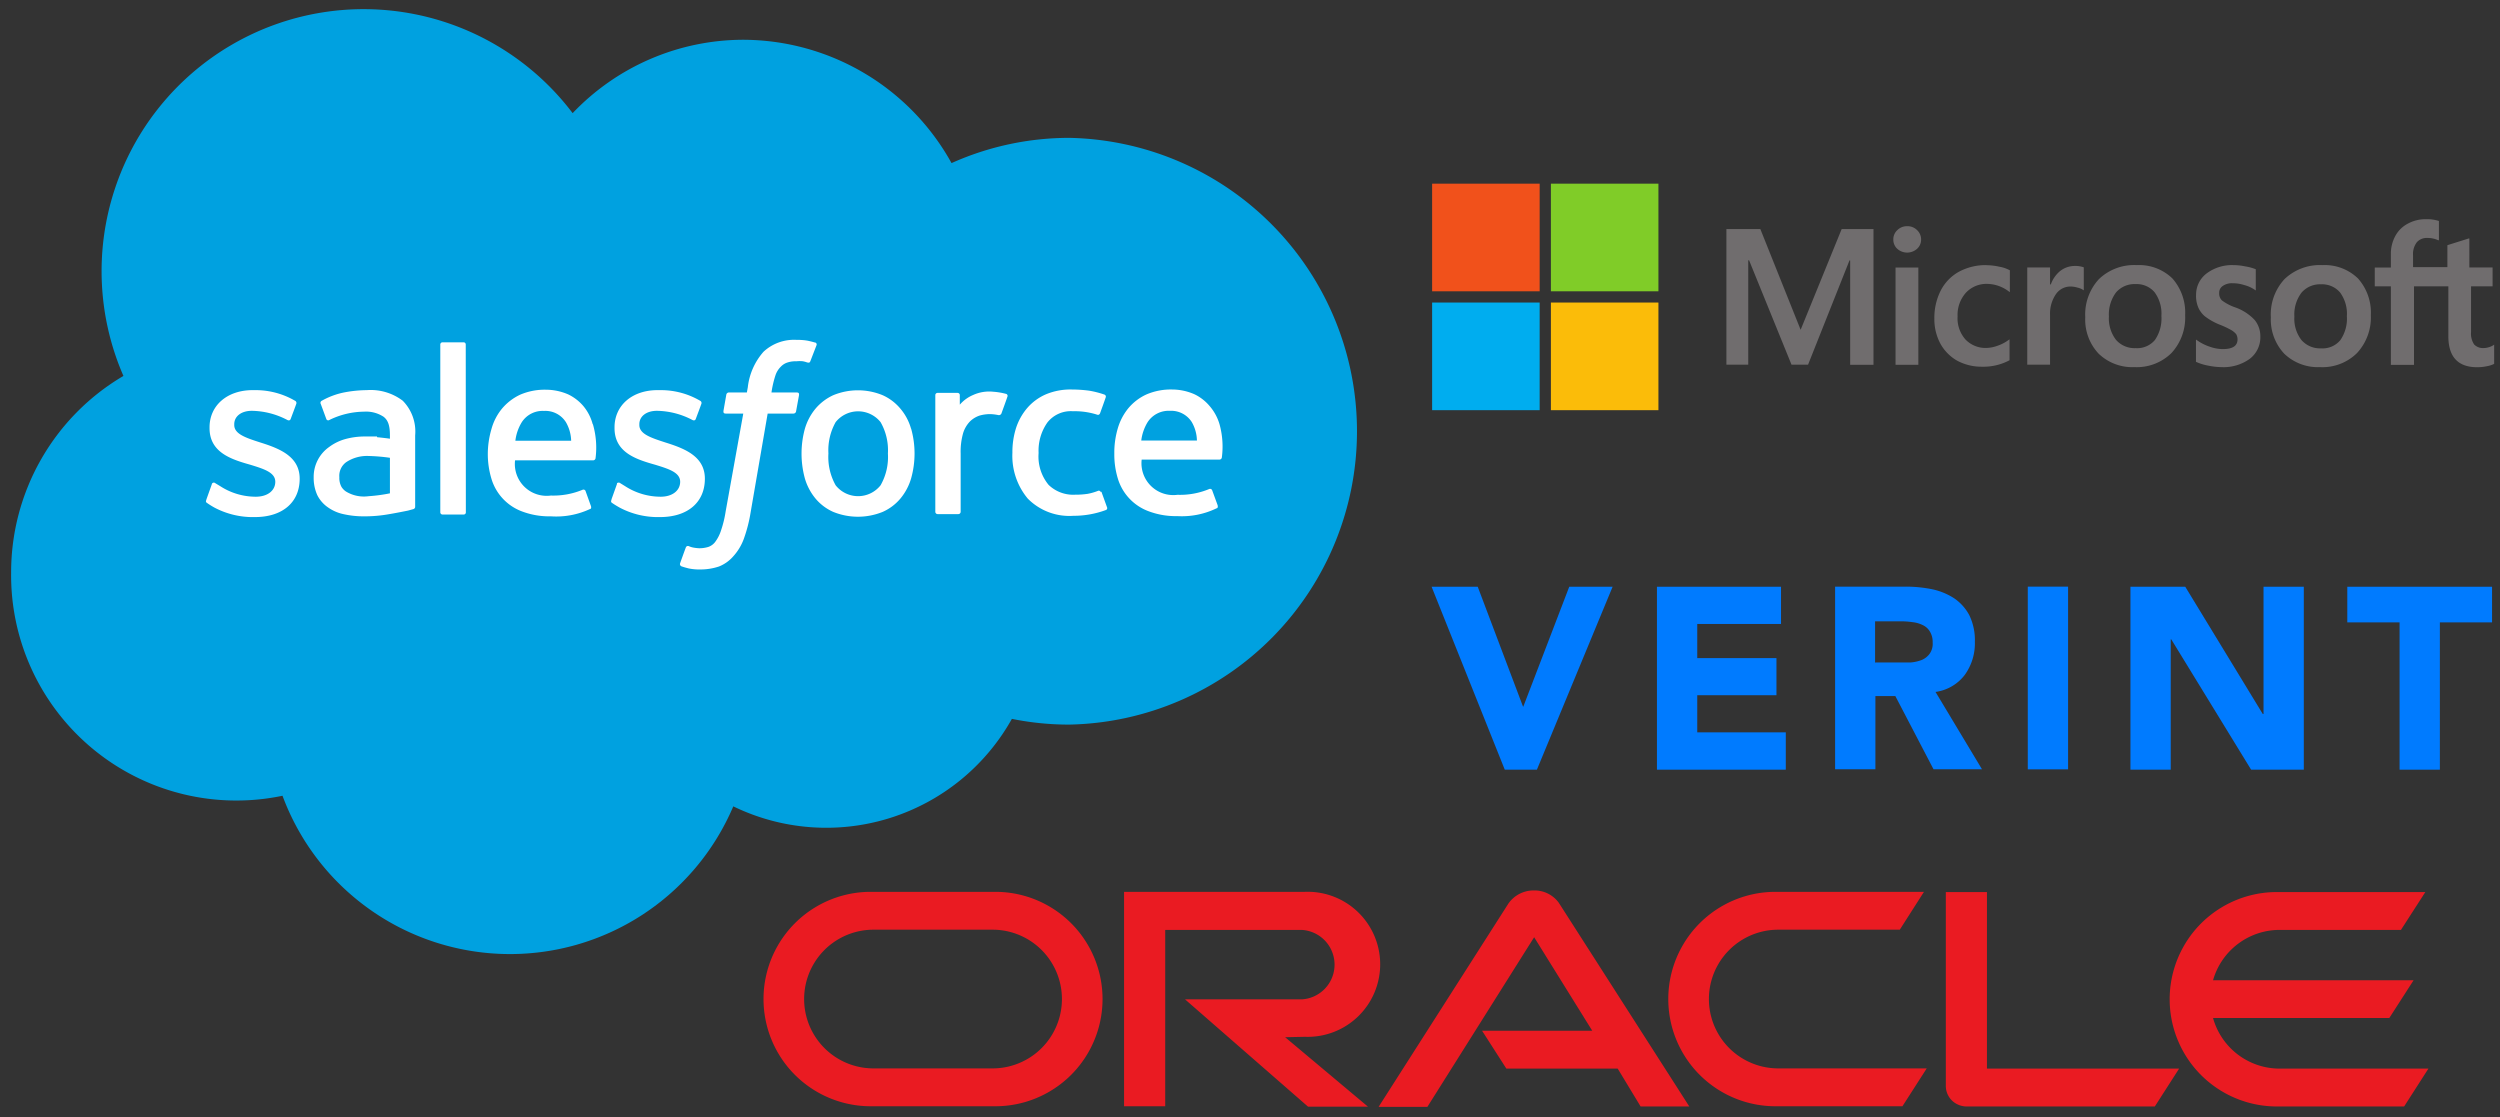
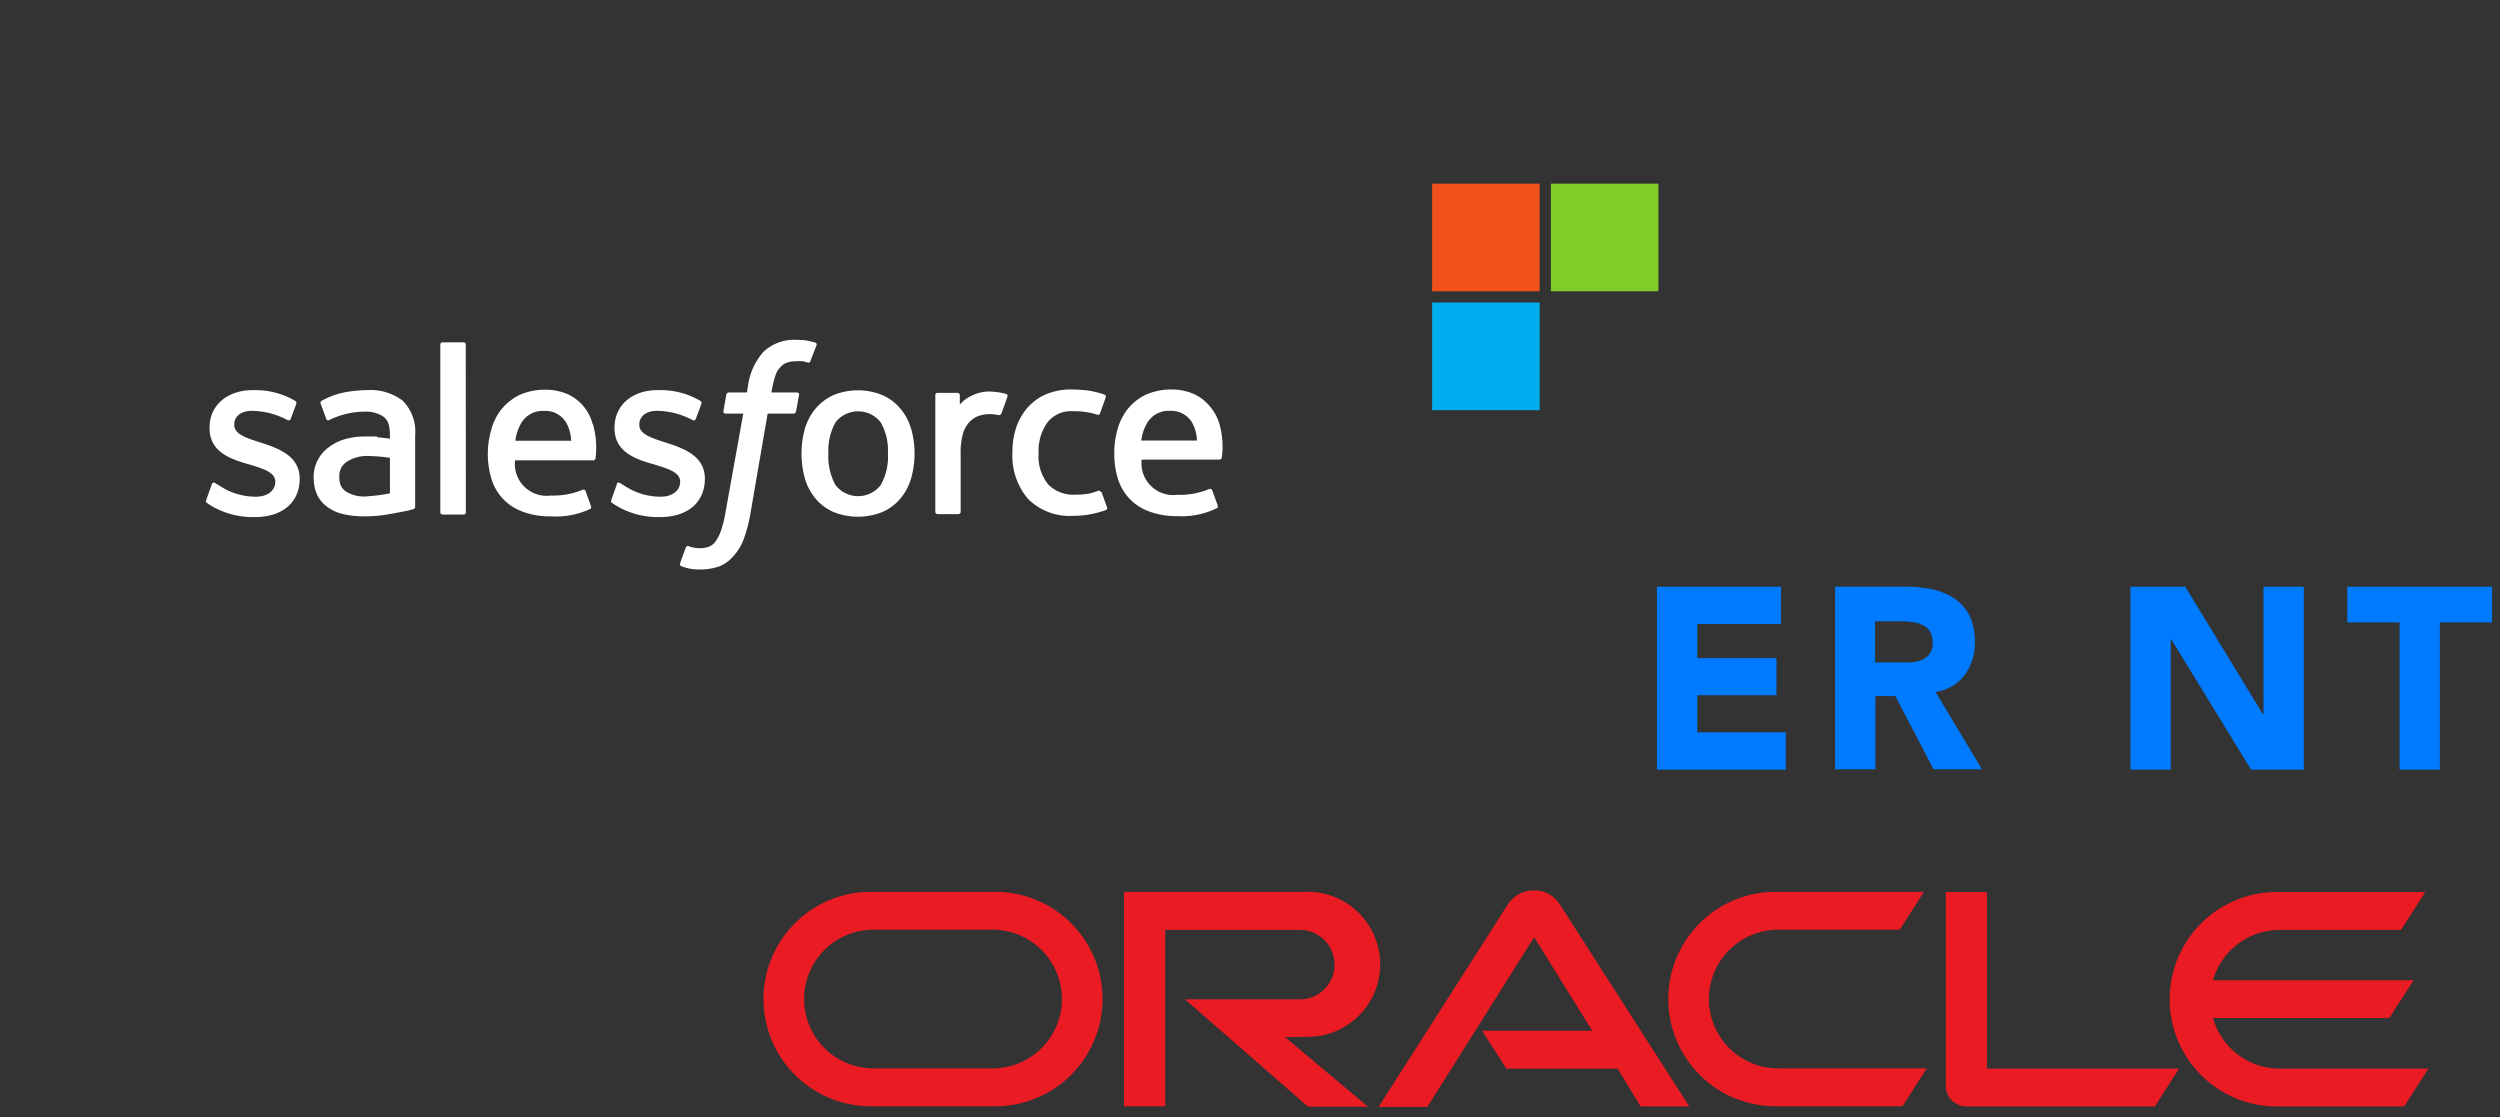
<svg xmlns="http://www.w3.org/2000/svg" id="Layer_1" data-name="Layer 1" viewBox="0 0 235.75 105.38">
  <rect x="0" y="0" width="235.75" height="105.38" fill="#333333" stroke="none" />
  <defs>
    <style>.cls-1{fill:#00a1e0;}.cls-2{fill:#fff;}.cls-3{fill:#706d6e;}.cls-4{fill:#f1511b;}.cls-5{fill:#80cc28;}.cls-6{fill:#00adef;}.cls-7{fill:#fbbc09;}.cls-8{fill:#ea1b22;}.cls-9{fill:#007bff;}</style>
  </defs>
  <title>cloud-applications</title>
  <g id="Layer_2" data-name="Layer 2">
    <g id="Layer_1-2" data-name="Layer 1-2">
-       <path class="cls-1" d="M54,10.67A22.25,22.25,0,0,1,70.1,3.75,22.52,22.52,0,0,1,89.73,15.38,27.15,27.15,0,0,1,100.82,13a27.67,27.67,0,0,1,0,55.33,27.1,27.1,0,0,1-5.4-.54,20.05,20.05,0,0,1-26.27,8.25,22.88,22.88,0,0,1-42.51-1A21.24,21.24,0,0,1,1.05,54,21.48,21.48,0,0,1,11.64,35.45,24.71,24.71,0,0,1,54,10.67" />
      <path class="cls-2" d="M19.46,47.13c-.09.21,0,.25.05.29q.34.24.72.45a7.75,7.75,0,0,0,3.81.89c2.6,0,4.22-1.39,4.22-3.62v0c0-2.06-1.83-2.81-3.54-3.36l-.22-.07c-1.3-.42-2.41-.78-2.41-1.63V40c0-.73.65-1.26,1.66-1.26a7.4,7.4,0,0,1,3.32.85s.25.16.34-.08.49-1.3.53-1.43a.23.23,0,0,0-.12-.29,7.38,7.38,0,0,0-3.74-1h-.26c-2.39,0-4.06,1.44-4.06,3.51v.07c0,2.18,1.84,2.88,3.58,3.38l.28.08c1.26.39,2.34.72,2.34,1.6v0c0,.81-.7,1.41-1.84,1.41a6.15,6.15,0,0,1-3.36-1l-.45-.27a.21.21,0,0,0-.29,0,.22.22,0,0,0-.05.11l-.51,1.43Zm38.2,0c-.08.21,0,.25.05.29.23.16.48.31.73.45a7.71,7.71,0,0,0,3.8.89c2.61,0,4.23-1.39,4.23-3.62v0c0-2.06-1.83-2.81-3.55-3.36l-.22-.07c-1.29-.42-2.41-.78-2.41-1.63V40c0-.73.65-1.26,1.66-1.26a7.4,7.4,0,0,1,3.32.85s.25.16.34-.08.49-1.3.53-1.43a.23.23,0,0,0-.12-.29,7.32,7.32,0,0,0-3.74-1H62c-2.39,0-4.05,1.44-4.05,3.51v.07c0,2.18,1.83,2.88,3.57,3.38l.28.08c1.26.39,2.34.72,2.34,1.6v0c0,.81-.71,1.41-1.84,1.41a6.17,6.17,0,0,1-3.36-1l-.44-.27a.24.24,0,0,0-.32,0l0,.07-.51,1.43Zm26.07-4.37a5.38,5.38,0,0,1-.69,3,2.7,2.7,0,0,1-4.24,0,5.46,5.46,0,0,1-.68-3,5.42,5.42,0,0,1,.68-2.95,2.71,2.71,0,0,1,4.24,0,5.32,5.32,0,0,1,.69,2.95m2.18-2.34a5,5,0,0,0-1-1.88,4.64,4.64,0,0,0-1.67-1.27,6.1,6.1,0,0,0-4.67,0,4.82,4.82,0,0,0-1.67,1.27,5.3,5.3,0,0,0-1,1.89,8.89,8.89,0,0,0,0,4.69,5.3,5.3,0,0,0,1,1.89,4.62,4.62,0,0,0,1.67,1.26,6.19,6.19,0,0,0,4.67,0A4.62,4.62,0,0,0,84.92,47a5.3,5.3,0,0,0,1-1.89,8.69,8.69,0,0,0,0-4.69m17.89,6a.2.2,0,0,0-.25-.14h0a5.16,5.16,0,0,1-1,.29,7.84,7.84,0,0,1-1.19.08,3.33,3.33,0,0,1-2.49-.93,4.2,4.2,0,0,1-.94-3,4.61,4.61,0,0,1,.83-2.88,2.81,2.81,0,0,1,2.41-1.06,6.89,6.89,0,0,1,2.3.33s.17.07.26-.15c.19-.53.33-.9.53-1.49a.2.2,0,0,0-.12-.26h0a8.8,8.8,0,0,0-1.45-.37,12.75,12.75,0,0,0-1.63-.11,6,6,0,0,0-2.43.45,4.9,4.9,0,0,0-1.75,1.27,5.54,5.54,0,0,0-1.07,1.89,7.48,7.48,0,0,0-.35,2.35,6.29,6.29,0,0,0,1.45,4.33,5.51,5.51,0,0,0,4.3,1.62,8.74,8.74,0,0,0,3.08-.55.19.19,0,0,0,.09-.26l-.53-1.47Zm3.81-4.87a4.35,4.35,0,0,1,.6-1.74,2.37,2.37,0,0,1,2.11-1.07,2.3,2.3,0,0,1,2.06,1.07,3.63,3.63,0,0,1,.48,1.73h-5.25ZM115,40a4.59,4.59,0,0,0-.95-1.73,4.28,4.28,0,0,0-1.41-1.09,5.26,5.26,0,0,0-2.11-.45,5.82,5.82,0,0,0-2.43.47,4.83,4.83,0,0,0-1.7,1.3,5.35,5.35,0,0,0-1,1.92,8.08,8.08,0,0,0-.32,2.35,7.76,7.76,0,0,0,.33,2.35,4.74,4.74,0,0,0,2.93,3.1,7.23,7.23,0,0,0,2.68.45,7.52,7.52,0,0,0,3.71-.74c.08,0,.16-.12.07-.35l-.49-1.34a.21.21,0,0,0-.27-.13h0a7.15,7.15,0,0,1-3,.55,3,3,0,0,1-3.38-3.32H115a.23.23,0,0,0,.22-.2A7.89,7.89,0,0,0,115,40m-66.4,1.56a4.3,4.3,0,0,1,.6-1.74,2.34,2.34,0,0,1,2.1-1.07,2.29,2.29,0,0,1,2.07,1.07,3.68,3.68,0,0,1,.49,1.74ZM55.89,40A4.43,4.43,0,0,0,55,38.28a4.35,4.35,0,0,0-1.4-1.08,5.29,5.29,0,0,0-2.11-.45,5.83,5.83,0,0,0-2.44.47,5,5,0,0,0-1.7,1.3,5.17,5.17,0,0,0-1,1.92A8.44,8.44,0,0,0,46,42.79a8.1,8.1,0,0,0,.34,2.35,4.73,4.73,0,0,0,2.92,3.1,7.25,7.25,0,0,0,2.69.45A7.52,7.52,0,0,0,55.64,48c.08,0,.16-.12.06-.35l-.48-1.34a.21.21,0,0,0-.27-.13h0a7.18,7.18,0,0,1-3,.55,3,3,0,0,1-3.38-3.32h7.37a.23.23,0,0,0,.22-.2A7.89,7.89,0,0,0,55.91,40M32.64,46.36a1.45,1.45,0,0,1-.44-.45A1.77,1.77,0,0,1,32,45a1.59,1.59,0,0,1,.65-1.42A3.55,3.55,0,0,1,34.77,43a16.69,16.69,0,0,1,2,.17v3.35h0a14.65,14.65,0,0,1-2,.27,3.24,3.24,0,0,1-2.16-.45m2.94-5.18c-.3,0-.69,0-1.15,0a6.94,6.94,0,0,0-1.82.24,4.6,4.6,0,0,0-1.54.75A3.44,3.44,0,0,0,29.58,45a3.93,3.93,0,0,0,.34,1.69,3.06,3.06,0,0,0,1,1.15,3.94,3.94,0,0,0,1.5.65,8.61,8.61,0,0,0,1.95.2,12.94,12.94,0,0,0,2.24-.19c.73-.12,1.61-.3,1.86-.35l.51-.14a.23.23,0,0,0,.17-.24V41.05a4.13,4.13,0,0,0-1.17-3.26,5,5,0,0,0-3.39-1,11.84,11.84,0,0,0-2,.19,7.15,7.15,0,0,0-2.28.83.22.22,0,0,0-.06.29l.52,1.41a.19.19,0,0,0,.24.12h0l.12-.06a7.59,7.59,0,0,1,3.21-.75,3,3,0,0,1,1.83.48c.4.31.6.78.6,1.76v.31c-.63-.09-1.21-.14-1.21-.14M95,37.41a.2.2,0,0,0-.1-.26h0a6.56,6.56,0,0,0-1.24-.21,3.66,3.66,0,0,0-1.9.31,3.42,3.42,0,0,0-1.25.91v-.89a.21.21,0,0,0-.2-.22h-1.9a.21.21,0,0,0-.21.21h0v11a.22.22,0,0,0,.23.22h1.93a.22.22,0,0,0,.23-.22v-5.5a6.34,6.34,0,0,1,.24-1.94,2.76,2.76,0,0,1,.65-1.09,2.4,2.4,0,0,1,.89-.54,3.7,3.7,0,0,1,1-.14,4.48,4.48,0,0,1,.81.1.27.27,0,0,0,.27-.2c.12-.34.49-1.34.55-1.55" />
      <path class="cls-2" d="M76.85,32.3c-.24-.07-.49-.13-.73-.18a5.72,5.72,0,0,0-1-.07A4.22,4.22,0,0,0,72,33.17a6.07,6.07,0,0,0-1.48,3.34l-.09.5H68.74a.25.25,0,0,0-.25.21l-.27,1.54c0,.14,0,.24.24.24h1.63l-1.66,9.22A10.28,10.28,0,0,1,68,50a3.68,3.68,0,0,1-.52,1.05,1.38,1.38,0,0,1-.67.52,2.87,2.87,0,0,1-.87.13,3.81,3.81,0,0,1-.59-.07,1.87,1.87,0,0,1-.4-.13.21.21,0,0,0-.27.11h0c-.06.15-.49,1.34-.54,1.49a.23.23,0,0,0,.11.3h0c.22.08.45.14.68.2a4.83,4.83,0,0,0,1.08.1,5.49,5.49,0,0,0,1.79-.28,3.5,3.5,0,0,0,1.34-.95,5,5,0,0,0,1-1.65,13.89,13.89,0,0,0,.64-2.48L72.39,39h2.43a.25.25,0,0,0,.25-.21l.28-1.54c0-.15,0-.24-.25-.24H72.75a9.53,9.53,0,0,1,.39-1.66,2.07,2.07,0,0,1,.51-.79,1.47,1.47,0,0,1,.62-.38,2.4,2.4,0,0,1,.84-.11,2.47,2.47,0,0,1,.61,0,2.38,2.38,0,0,1,.37.1c.24.07.28,0,.33-.12L77,32.55a.19.19,0,0,0-.12-.25h0m-32.95,16a.2.2,0,0,1-.2.22h-2a.21.21,0,0,1-.21-.21h0V32.51a.21.21,0,0,1,.19-.23h2a.2.2,0,0,1,.21.21h0Z" />
    </g>
  </g>
-   <path class="cls-3" d="M235.05,27V25.22h-2.19V22.49l-.07,0-2,.63h0v2.07h-3.24V24.07a1.84,1.84,0,0,1,.36-1.23,1.25,1.25,0,0,1,1-.4,2.37,2.37,0,0,1,1,.21l.08,0V20.84h0a3.62,3.62,0,0,0-1.21-.17,3.48,3.48,0,0,0-1.72.42,2.81,2.81,0,0,0-1.18,1.16,3.48,3.48,0,0,0-.42,1.72v1.26h-1.52V27h1.52v7.41h2.18V27h3.24v4.71c0,1.94.91,2.92,2.72,2.92a4.4,4.4,0,0,0,.93-.1,2.34,2.34,0,0,0,.67-.22h0V32.5l-.09.06a1.62,1.62,0,0,1-.44.19,1.58,1.58,0,0,1-.43.07,1.15,1.15,0,0,1-.93-.34,1.83,1.83,0,0,1-.29-1.17V27Zm-16.17,5.85a2.33,2.33,0,0,1-1.85-.78,3.28,3.28,0,0,1-.67-2.21,3.41,3.41,0,0,1,.67-2.26,2.3,2.3,0,0,1,1.84-.79,2.23,2.23,0,0,1,1.79.76,3.38,3.38,0,0,1,.65,2.24,3.57,3.57,0,0,1-.62,2.27,2.17,2.17,0,0,1-1.81.77M219,25a4.82,4.82,0,0,0-3.57,1.32,4.91,4.91,0,0,0-1.29,3.6,4.72,4.72,0,0,0,1.26,3.43,4.58,4.58,0,0,0,3.38,1.27,4.63,4.63,0,0,0,3.5-1.34,4.94,4.94,0,0,0,1.29-3.56,4.83,4.83,0,0,0-1.21-3.46A4.5,4.5,0,0,0,219,25m-8.38,0a4,4,0,0,0-2.53.78,2.51,2.51,0,0,0-1,2A2.81,2.81,0,0,0,207.3,29a2.23,2.23,0,0,0,.65.85,5.9,5.9,0,0,0,1.33.75,8.7,8.7,0,0,1,1.1.51,1.78,1.78,0,0,1,.49.4A1,1,0,0,1,211,32c0,.62-.46.92-1.41.92a3.73,3.73,0,0,1-1.19-.22,4.45,4.45,0,0,1-1.23-.62l-.09-.06v2.1h0a4.82,4.82,0,0,0,1.16.36,6.62,6.62,0,0,0,1.24.14,4.22,4.22,0,0,0,2.67-.78,2.55,2.55,0,0,0,1-2.09,2.42,2.42,0,0,0-.53-1.57A4.6,4.6,0,0,0,210.82,29a4.68,4.68,0,0,1-1.29-.67.91.91,0,0,1-.26-.71.75.75,0,0,1,.33-.65,1.49,1.49,0,0,1,.93-.26,3.55,3.55,0,0,1,1.1.17,3.16,3.16,0,0,1,1,.45l.09.06v-2h0a4.52,4.52,0,0,0-1-.27A5.47,5.47,0,0,0,210.6,25m-9.2,7.83a2.33,2.33,0,0,1-1.86-.78,3.33,3.33,0,0,1-.67-2.21,3.46,3.46,0,0,1,.67-2.26,2.3,2.3,0,0,1,1.84-.79,2.22,2.22,0,0,1,1.79.76,3.38,3.38,0,0,1,.65,2.24,3.57,3.57,0,0,1-.61,2.27,2.18,2.18,0,0,1-1.81.77m.1-7.83a4.79,4.79,0,0,0-3.57,1.32,4.91,4.91,0,0,0-1.29,3.6,4.68,4.68,0,0,0,1.26,3.43,4.58,4.58,0,0,0,3.38,1.27,4.66,4.66,0,0,0,3.5-1.34,4.93,4.93,0,0,0,1.28-3.56,4.87,4.87,0,0,0-1.2-3.46A4.5,4.5,0,0,0,201.5,25m-8.18,1.81V25.22h-2.15v9.17h2.15V29.7a3.23,3.23,0,0,1,.54-1.94,1.65,1.65,0,0,1,1.4-.74,2.22,2.22,0,0,1,.64.1,1.62,1.62,0,0,1,.51.2l.09.06V25.21l0,0a2.31,2.31,0,0,0-.84-.13,2.22,2.22,0,0,0-1.44.52,2.88,2.88,0,0,0-.83,1.23Zm-6-1.81a5.32,5.32,0,0,0-2.62.64A4.24,4.24,0,0,0,183,27.42a5.69,5.69,0,0,0-.59,2.63,4.87,4.87,0,0,0,.57,2.36A4.14,4.14,0,0,0,184.54,34a4.82,4.82,0,0,0,2.36.58,5.21,5.21,0,0,0,2.6-.61l0,0V32l-.09.06a3.82,3.82,0,0,1-1.06.55,3.27,3.27,0,0,1-1,.2,2.62,2.62,0,0,1-2-.79,3,3,0,0,1-.75-2.18,3.14,3.14,0,0,1,.78-2.23,2.65,2.65,0,0,1,2-.84,3.46,3.46,0,0,1,2.06.72l.09.06V25.49h0a3.23,3.23,0,0,0-1-.34,5.53,5.53,0,0,0-1.2-.14m-6.43.22h-2.15v9.17h2.15V25.22Zm-1.05-3.9a1.28,1.28,0,0,0-.92.36,1.17,1.17,0,0,0-.39.9,1.16,1.16,0,0,0,.38.88,1.4,1.4,0,0,0,1.85,0,1.15,1.15,0,0,0,.39-.88,1.19,1.19,0,0,0-.38-.89,1.26,1.26,0,0,0-.93-.37m-5.38,3.23v9.84h2.2V21.6h-3l-3.87,9.5L166,21.6H162.8V34.39h2.06V24.55h.08l4,9.84h1.56l3.91-9.84Z" />
  <path class="cls-4" d="M145.19,27.47H135.05V17.32h10.14Z" />
  <path class="cls-5" d="M156.39,27.47H146.25V17.32h10.14V27.47Z" />
  <path class="cls-6" d="M145.19,38.68H135.05V28.53h10.14Z" />
-   <path class="cls-7" d="M156.39,38.68H146.25V28.53h10.14V38.68Z" />
  <path class="cls-8" d="M139.78,97.2h10.37l-5.48-8.82-10.07,16H130l12.24-19.17a2.89,2.89,0,0,1,2.41-1.24A2.82,2.82,0,0,1,147,85.14l12.3,19.2h-4.59l-2.16-3.57h-10.5l-2.29-3.57Zm47.59,3.57V84.12h-3.88V102.4a1.93,1.93,0,0,0,.56,1.36,2,2,0,0,0,1.42.58H203.2l2.29-3.57Zm-64.32-3a6.84,6.84,0,1,0,0-13.67H106v20.22h3.88V87.69h12.87a3.28,3.28,0,0,1,0,6.55l-11,0,11.6,10.12h5.65l-7.81-6.55Zm-40.94,6.55a10.11,10.11,0,1,1,0-20.22H93.86a10.11,10.11,0,1,1,0,20.22Zm11.49-3.57a6.54,6.54,0,1,0,0-13.08H82.37a6.54,6.54,0,1,0,0,13.08Zm73.83,3.57a10.11,10.11,0,1,1,0-20.22h14l-2.28,3.57H167.69a6.54,6.54,0,1,0,0,13.08h14l-2.29,3.57ZM215,100.77A6.52,6.52,0,0,1,208.69,96h16.62l2.29-3.56H208.69A6.53,6.53,0,0,1,215,87.69h11.41l2.3-3.57h-14a10.11,10.11,0,1,0,0,20.22h12l2.29-3.57Z" />
-   <polygon class="cls-9" points="135 55.33 139.35 55.33 143.62 66.63 143.65 66.63 147.98 55.33 152.07 55.33 144.93 72.58 141.9 72.58 135 55.33" />
  <polygon class="cls-9" points="156.25 55.33 167.95 55.33 167.95 58.84 160.05 58.84 160.05 62.06 167.52 62.06 167.52 65.56 160.05 65.56 160.05 69.06 168.4 69.06 168.4 72.58 156.25 72.58 156.25 55.33" />
  <path class="cls-9" d="M176.85,62.47h2.25l1.08,0a3.84,3.84,0,0,0,1-.22,1.75,1.75,0,0,0,.77-.58,1.62,1.62,0,0,0,.3-1.08,1.89,1.89,0,0,0-.27-1.05,1.52,1.52,0,0,0-.68-.6,2.77,2.77,0,0,0-.95-.27,7.42,7.42,0,0,0-1.05-.08h-2.48l0,3.91Zm-3.8-7.15h6.67a12.54,12.54,0,0,1,2.5.25,6.16,6.16,0,0,1,2.06.85A4.49,4.49,0,0,1,185.7,58a5.38,5.38,0,0,1,.53,2.52,5.09,5.09,0,0,1-.95,3.12,4.18,4.18,0,0,1-2.76,1.61l4.38,7.29h-4.57l-3.6-6.9h-1.88v6.9h-3.8V55.32Z" />
-   <rect class="cls-9" x="191.22" y="55.32" width="3.8" height="17.23" />
  <polygon class="cls-9" points="200.9 55.33 206.07 55.33 213.38 67.33 213.45 67.33 213.45 55.33 217.25 55.33 217.25 72.58 212.28 72.58 204.75 60.29 204.7 60.29 204.7 72.58 200.9 72.58 200.9 55.33" />
  <polygon class="cls-9" points="226.28 58.69 221.35 58.69 221.35 55.33 235 55.33 235 58.69 230.08 58.69 230.08 72.58 226.28 72.58 226.28 58.69" />
</svg>